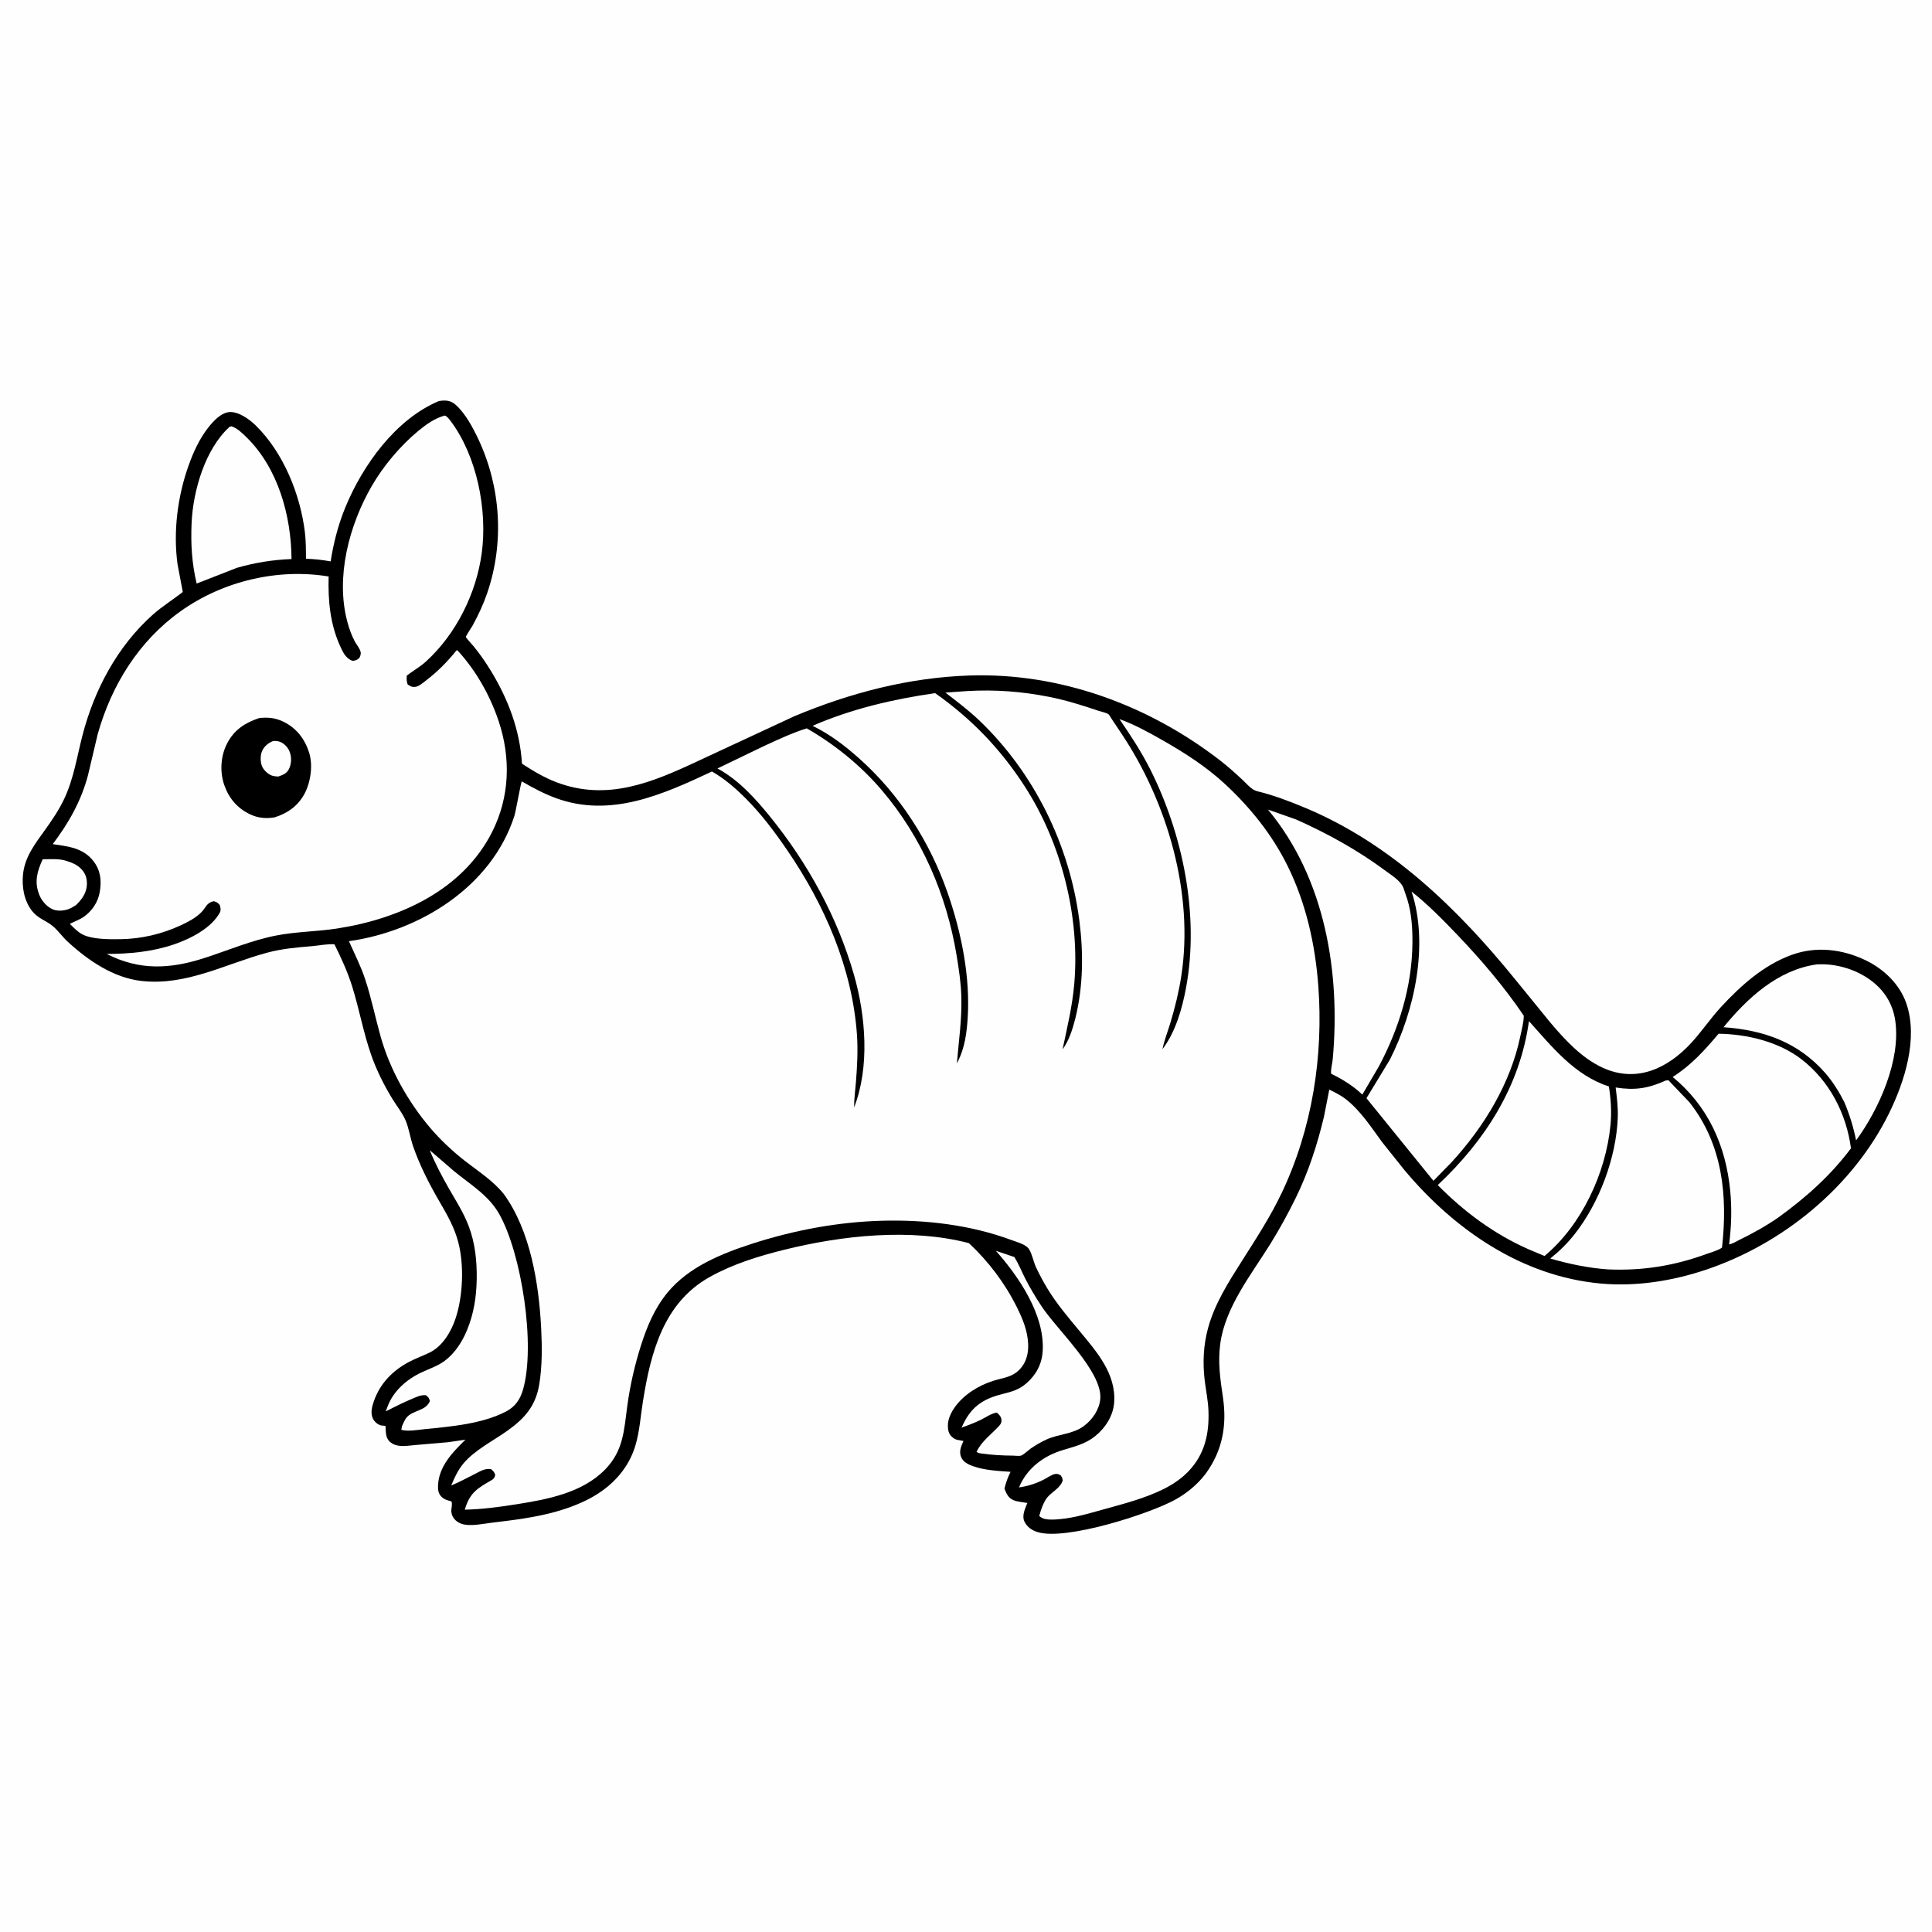
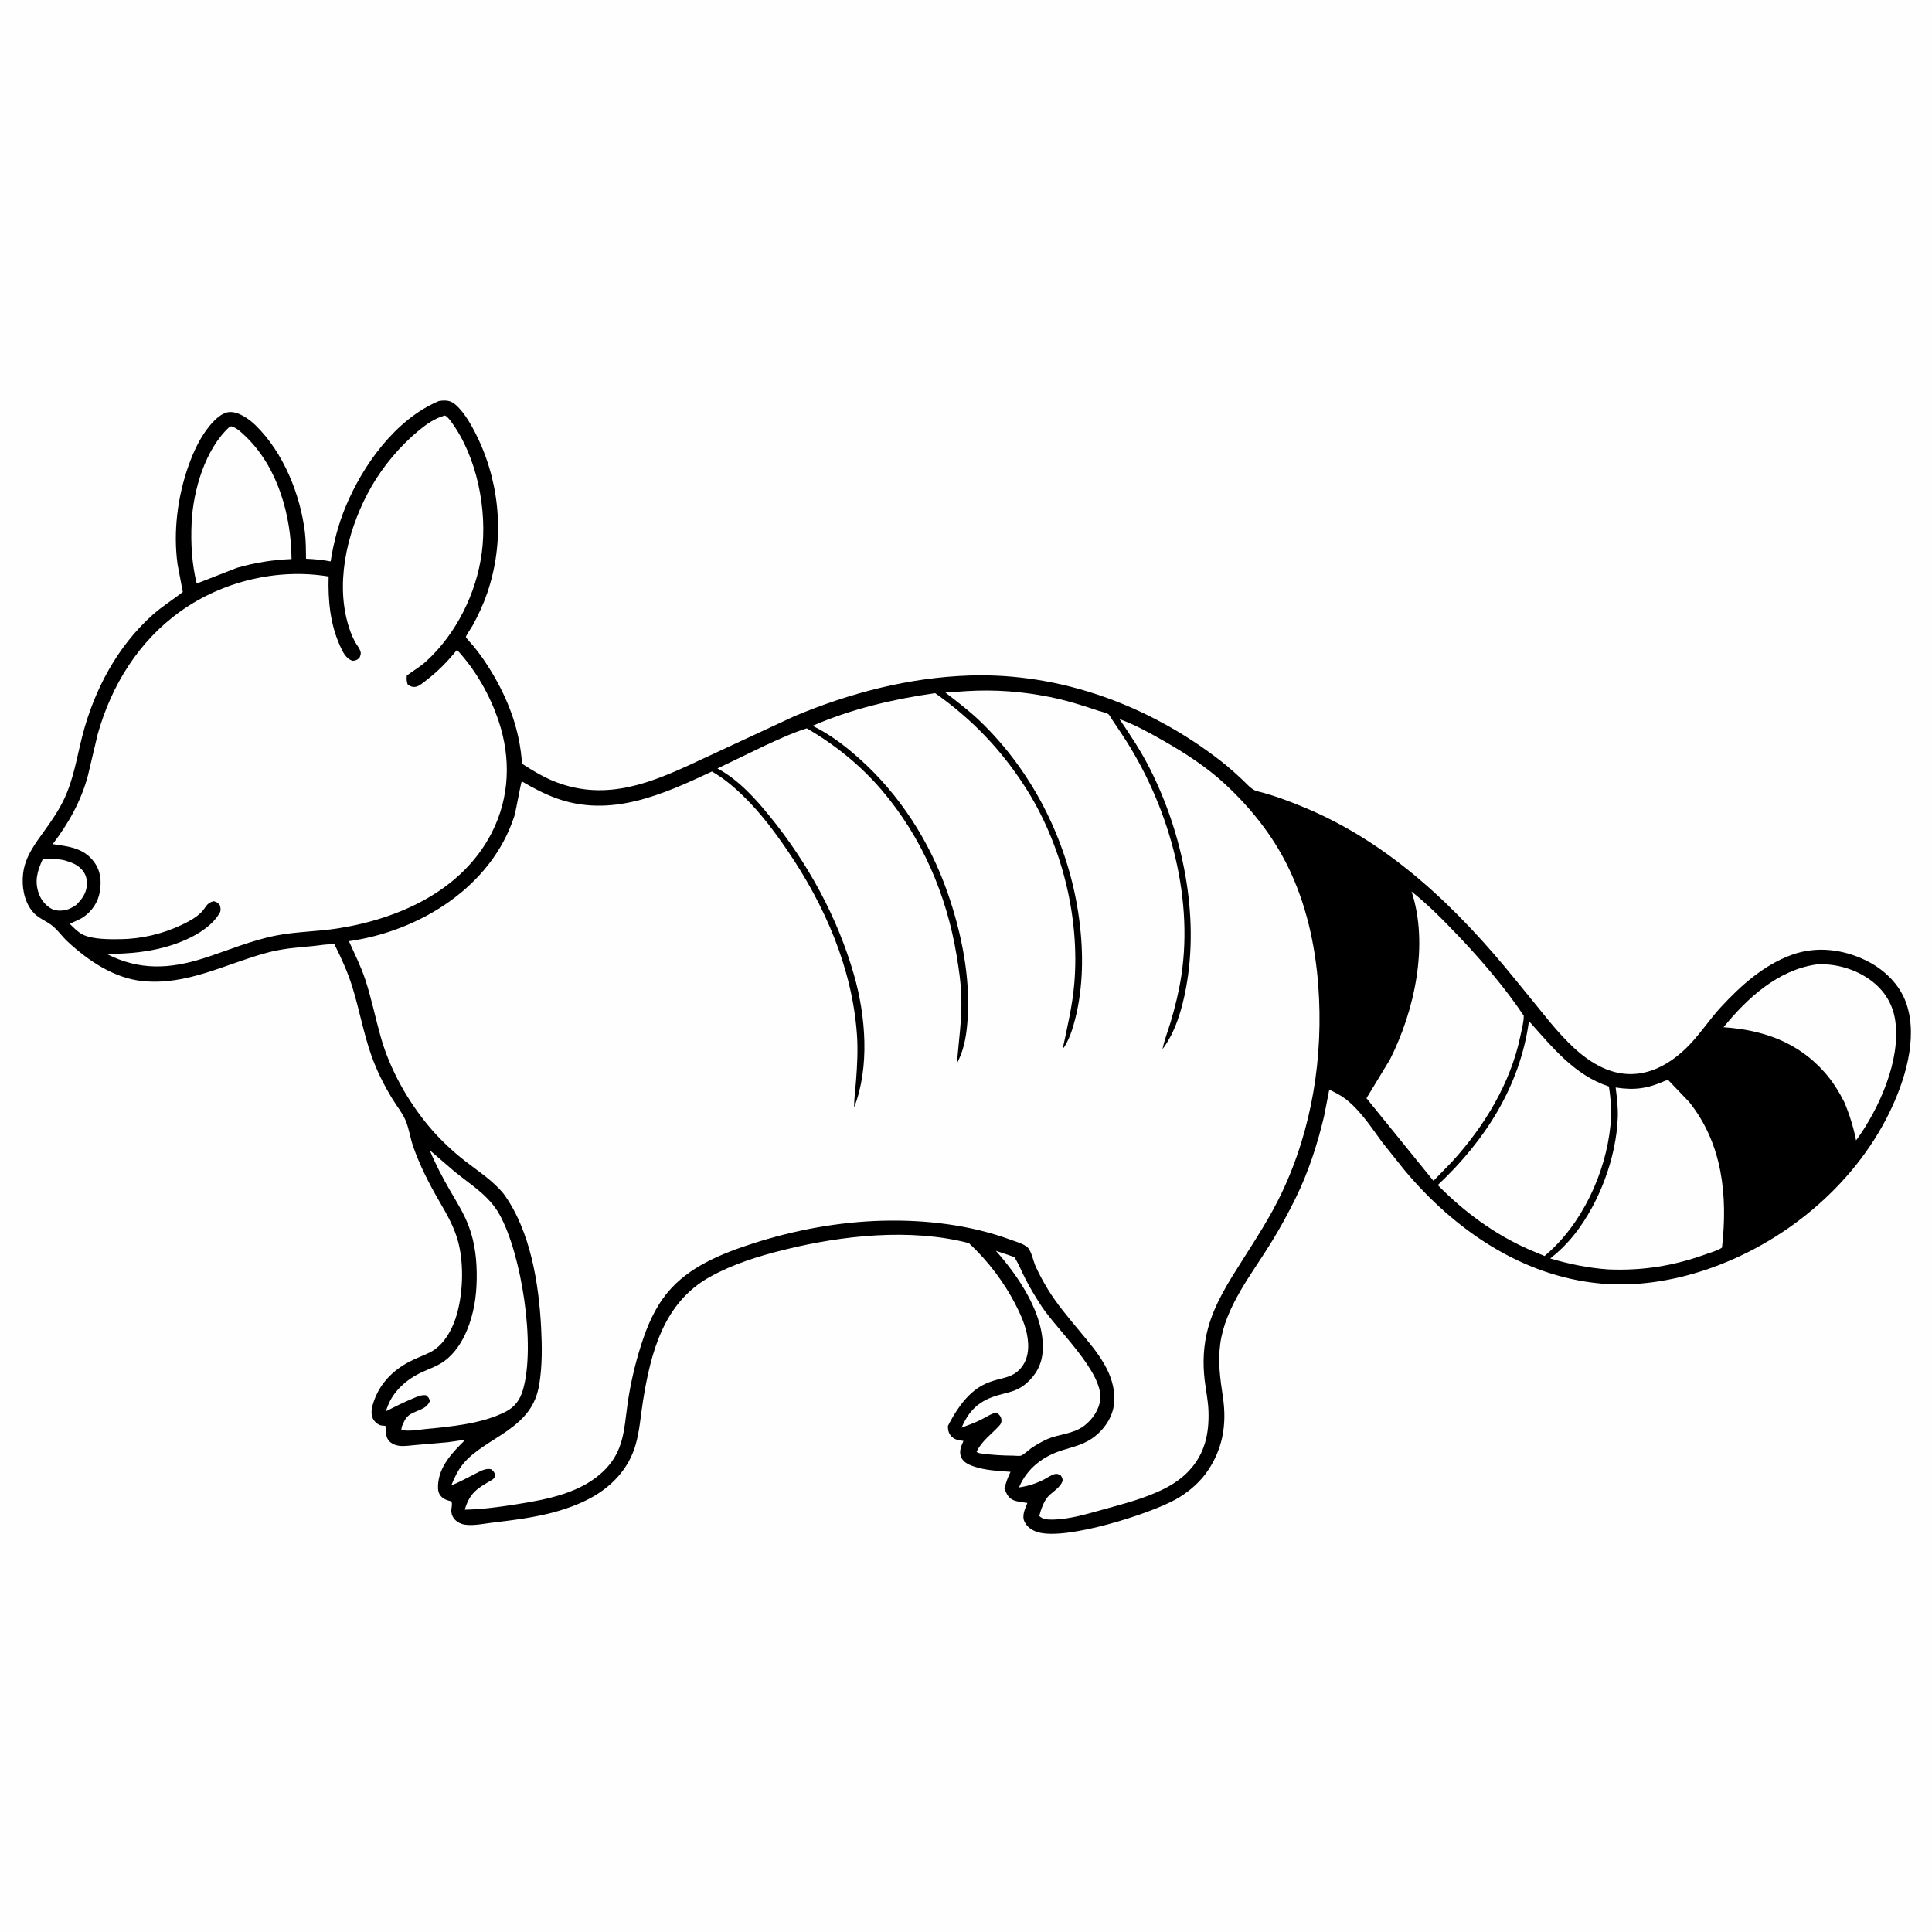
<svg xmlns="http://www.w3.org/2000/svg" version="1.1" style="display: block;" viewBox="0 0 2048 2048" width="1024" height="1024">
  <path transform="translate(0,0)" fill="rgb(254,254,254)" d="M -0 -0 L 2048 0 L 2048 2048 L -0 2048 L -0 -0 z" />
-   <path transform="translate(0,0)" fill="rgb(0,0,0)" d="M 465.224 425.137 L 468.169 424.733 C 474.225 424.178 478.607 425.163 483.203 429.262 C 493.2 438.177 501.257 453.215 506.913 465.204 C 530.957 516.171 534.728 575.185 516.506 628.535 C 512.428 640.475 507.096 651.938 501.044 663 C 499.865 665.156 493.742 674.044 493.853 675.313 C 493.924 676.13 501.132 683.96 502.159 685.214 C 508.952 693.505 514.995 702.315 520.565 711.468 C 538.839 741.501 551.168 774.193 553.323 809.547 C 564.842 817.034 576.975 824.346 589.865 829.224 C 643.49 849.516 690.861 829.689 739.682 806.805 L 842.312 759.097 C 901.456 734.429 963.399 718.209 1027.61 716.068 C 1123.84 712.858 1217.82 747.645 1293.47 806.185 C 1301.65 812.509 1309.21 819.306 1316.76 826.346 C 1320.92 830.221 1326.75 837.277 1332.34 838.632 C 1350.07 842.925 1366.9 849.375 1383.7 856.394 C 1474.3 894.268 1545 962.94 1606.06 1038.07 L 1643.77 1084.38 C 1659.04 1102.43 1676.8 1121.6 1698.6 1131.69 C 1734.42 1148.27 1767.42 1132.96 1792.66 1105.66 C 1803.91 1093.51 1813.08 1079.64 1824.29 1067.5 C 1845.34 1044.7 1869.74 1022.88 1899.37 1012.17 C 1925.36 1002.78 1953.03 1006.11 1977.63 1017.92 C 1996.87 1027.15 2013.83 1043.3 2020.83 1063.78 C 2033.54 1100.93 2018.99 1146.61 2002.37 1180.33 C 1964.11 1257.95 1890.05 1318.55 1808.42 1345.95 C 1772.83 1357.9 1734.43 1364 1696.87 1360.6 C 1613.16 1353 1541.44 1303.32 1488.82 1240.4 L 1465.25 1210.9 C 1453.55 1194.96 1441.99 1176.95 1426.16 1164.82 C 1420.92 1160.8 1414.98 1157.94 1409.09 1155.02 L 1403.52 1183.47 C 1396.55 1212.94 1387.03 1242.26 1373.71 1269.49 C 1365.59 1286.11 1356.41 1302.85 1346.65 1318.56 C 1326.5 1351.01 1298.77 1385.51 1293.52 1424.5 C 1290.88 1444.1 1293.48 1461.69 1296.34 1481 C 1300.8 1511.07 1295.86 1537.98 1277.81 1562.52 C 1269.42 1573.54 1258.41 1582.61 1246.37 1589.39 C 1219.52 1604.52 1129.95 1633.32 1100.03 1624.12 C 1094.05 1622.28 1088.87 1618.89 1086.05 1613.13 C 1082.89 1606.65 1086.63 1599.34 1089.06 1593.21 C 1084.32 1592.34 1078.36 1592.04 1074.02 1590.1 C 1068.66 1587.7 1066.9 1583.21 1064.76 1578.1 C 1066.28 1571.61 1068.27 1566.17 1071.23 1560.2 C 1058.12 1559.25 1044.05 1558.64 1031.57 1554.25 C 1026.45 1552.45 1020.96 1549.83 1018.8 1544.5 C 1016.58 1539.03 1018.46 1533.9 1020.72 1528.82 L 1021.32 1527.5 C 1015.97 1526.24 1013.09 1527.04 1008.66 1522.71 C 1005.53 1519.65 1004.86 1515.84 1004.79 1511.62 C 1004.66 1504.31 1008.25 1497.03 1012.47 1491.23 C 1022.03 1478.07 1037.59 1468.52 1052.99 1463.7 C 1063.93 1460.27 1073.44 1460.04 1081.73 1450.74 C 1088.19 1443.5 1090.3 1434 1089.88 1424.5 C 1089.25 1410.49 1084.01 1397.9 1077.84 1385.51 C 1065.19 1360.11 1047.79 1337.09 1027.06 1317.76 C 965.24 1301.67 892.689 1309.61 831.525 1324.75 C 804.232 1331.51 777.257 1339.81 752.568 1353.53 C 703.37 1380.86 689.842 1433.62 681.528 1485.54 C 679.024 1501.18 678.083 1517.03 673.56 1532.28 C 666.151 1557.26 648.232 1576.09 625.539 1588.24 C 614.251 1594.29 601.869 1598.89 589.555 1602.36 C 566.939 1608.75 543.572 1611.43 520.31 1614.27 C 511.267 1615.38 497.955 1618.28 489.333 1615.33 C 482.698 1613.06 477.873 1607.43 478.448 1600.27 C 478.671 1597.48 479.669 1594.08 478.5 1591.51 C 474.511 1590.49 470.817 1589.53 467.864 1586.49 C 464.604 1583.13 464.124 1579.24 464.319 1574.62 C 465.176 1554.36 479.821 1539.36 493.408 1526.11 L 475.022 1528.8 L 440.62 1531.77 C 435.125 1532.18 428.615 1533.36 423.165 1532.61 C 419.725 1532.13 416.498 1531.08 413.818 1528.82 C 408.289 1524.18 409.197 1518 408.616 1511.5 L 404 1511.04 C 400.27 1510.15 396.771 1506.96 395.185 1503.55 C 392.508 1497.79 394.388 1490.8 396.389 1485.12 C 402.99 1466.39 416.239 1452.86 433.634 1443.65 C 440.727 1439.89 448.342 1437.25 455.536 1433.71 C 469.245 1426.95 478.247 1411.64 482.912 1397.63 C 490.78 1374.01 492.063 1341.53 485.941 1317.41 C 481.781 1301.02 473.852 1287.49 465.472 1273.05 C 454.781 1254.61 444.871 1235.21 437.895 1215.05 C 434.766 1206.01 433.535 1195.87 429.738 1187.22 C 426.309 1179.4 420.349 1172.12 415.885 1164.78 C 407.028 1150.21 399.173 1134.55 393.531 1118.45 C 385.26 1094.85 380.855 1069.89 373.423 1046 C 368.524 1030.25 361.826 1015.74 354.519 1001 C 346.863 1000.46 338.448 1002.31 330.72 1002.96 C 314.621 1004.31 298.863 1005.67 283.194 1009.88 C 238.941 1021.78 198.002 1045 150.5 1039.91 C 120.326 1036.67 93.259 1018.1 71.501 997.976 C 65.944 992.835 61.315 986.035 55.503 981.367 C 48.221 975.518 40.057 973.494 33.946 965.637 C 25.352 954.588 22.904 939.64 24.5 925.982 C 26.617 907.858 37.433 894.105 47.717 879.77 C 55.143 869.417 62.271 858.944 67.779 847.416 C 78.198 825.614 81.456 802.502 87.461 779.37 C 99.973 731.176 124.355 685.191 161.817 651.728 C 171.881 642.738 183.205 635.807 193.759 627.547 L 188.194 598.077 C 183.47 563.579 188.215 526.425 199.804 493.754 C 204.836 479.568 211.171 465.632 220.427 453.657 C 225.645 446.907 234.236 437.41 243.238 436.806 C 252.891 436.158 264.355 444.41 271.019 450.937 C 300.408 479.715 318.337 524.01 323.223 564.366 C 324.34 573.588 324.263 583.001 324.402 592.282 C 333.31 592.647 341.739 593.423 350.496 595.128 C 353.577 575.376 358.524 556.162 366.138 537.668 C 384.511 493.047 419.508 444.299 465.224 425.137 z" />
+   <path transform="translate(0,0)" fill="rgb(0,0,0)" d="M 465.224 425.137 L 468.169 424.733 C 474.225 424.178 478.607 425.163 483.203 429.262 C 493.2 438.177 501.257 453.215 506.913 465.204 C 530.957 516.171 534.728 575.185 516.506 628.535 C 512.428 640.475 507.096 651.938 501.044 663 C 499.865 665.156 493.742 674.044 493.853 675.313 C 493.924 676.13 501.132 683.96 502.159 685.214 C 508.952 693.505 514.995 702.315 520.565 711.468 C 538.839 741.501 551.168 774.193 553.323 809.547 C 564.842 817.034 576.975 824.346 589.865 829.224 C 643.49 849.516 690.861 829.689 739.682 806.805 L 842.312 759.097 C 901.456 734.429 963.399 718.209 1027.61 716.068 C 1123.84 712.858 1217.82 747.645 1293.47 806.185 C 1301.65 812.509 1309.21 819.306 1316.76 826.346 C 1320.92 830.221 1326.75 837.277 1332.34 838.632 C 1350.07 842.925 1366.9 849.375 1383.7 856.394 C 1474.3 894.268 1545 962.94 1606.06 1038.07 L 1643.77 1084.38 C 1659.04 1102.43 1676.8 1121.6 1698.6 1131.69 C 1734.42 1148.27 1767.42 1132.96 1792.66 1105.66 C 1803.91 1093.51 1813.08 1079.64 1824.29 1067.5 C 1845.34 1044.7 1869.74 1022.88 1899.37 1012.17 C 1925.36 1002.78 1953.03 1006.11 1977.63 1017.92 C 1996.87 1027.15 2013.83 1043.3 2020.83 1063.78 C 2033.54 1100.93 2018.99 1146.61 2002.37 1180.33 C 1964.11 1257.95 1890.05 1318.55 1808.42 1345.95 C 1772.83 1357.9 1734.43 1364 1696.87 1360.6 C 1613.16 1353 1541.44 1303.32 1488.82 1240.4 L 1465.25 1210.9 C 1453.55 1194.96 1441.99 1176.95 1426.16 1164.82 C 1420.92 1160.8 1414.98 1157.94 1409.09 1155.02 L 1403.52 1183.47 C 1396.55 1212.94 1387.03 1242.26 1373.71 1269.49 C 1365.59 1286.11 1356.41 1302.85 1346.65 1318.56 C 1326.5 1351.01 1298.77 1385.51 1293.52 1424.5 C 1290.88 1444.1 1293.48 1461.69 1296.34 1481 C 1300.8 1511.07 1295.86 1537.98 1277.81 1562.52 C 1269.42 1573.54 1258.41 1582.61 1246.37 1589.39 C 1219.52 1604.52 1129.95 1633.32 1100.03 1624.12 C 1094.05 1622.28 1088.87 1618.89 1086.05 1613.13 C 1082.89 1606.65 1086.63 1599.34 1089.06 1593.21 C 1084.32 1592.34 1078.36 1592.04 1074.02 1590.1 C 1068.66 1587.7 1066.9 1583.21 1064.76 1578.1 C 1066.28 1571.61 1068.27 1566.17 1071.23 1560.2 C 1058.12 1559.25 1044.05 1558.64 1031.57 1554.25 C 1026.45 1552.45 1020.96 1549.83 1018.8 1544.5 C 1016.58 1539.03 1018.46 1533.9 1020.72 1528.82 L 1021.32 1527.5 C 1015.97 1526.24 1013.09 1527.04 1008.66 1522.71 C 1005.53 1519.65 1004.86 1515.84 1004.79 1511.62 C 1022.03 1478.07 1037.59 1468.52 1052.99 1463.7 C 1063.93 1460.27 1073.44 1460.04 1081.73 1450.74 C 1088.19 1443.5 1090.3 1434 1089.88 1424.5 C 1089.25 1410.49 1084.01 1397.9 1077.84 1385.51 C 1065.19 1360.11 1047.79 1337.09 1027.06 1317.76 C 965.24 1301.67 892.689 1309.61 831.525 1324.75 C 804.232 1331.51 777.257 1339.81 752.568 1353.53 C 703.37 1380.86 689.842 1433.62 681.528 1485.54 C 679.024 1501.18 678.083 1517.03 673.56 1532.28 C 666.151 1557.26 648.232 1576.09 625.539 1588.24 C 614.251 1594.29 601.869 1598.89 589.555 1602.36 C 566.939 1608.75 543.572 1611.43 520.31 1614.27 C 511.267 1615.38 497.955 1618.28 489.333 1615.33 C 482.698 1613.06 477.873 1607.43 478.448 1600.27 C 478.671 1597.48 479.669 1594.08 478.5 1591.51 C 474.511 1590.49 470.817 1589.53 467.864 1586.49 C 464.604 1583.13 464.124 1579.24 464.319 1574.62 C 465.176 1554.36 479.821 1539.36 493.408 1526.11 L 475.022 1528.8 L 440.62 1531.77 C 435.125 1532.18 428.615 1533.36 423.165 1532.61 C 419.725 1532.13 416.498 1531.08 413.818 1528.82 C 408.289 1524.18 409.197 1518 408.616 1511.5 L 404 1511.04 C 400.27 1510.15 396.771 1506.96 395.185 1503.55 C 392.508 1497.79 394.388 1490.8 396.389 1485.12 C 402.99 1466.39 416.239 1452.86 433.634 1443.65 C 440.727 1439.89 448.342 1437.25 455.536 1433.71 C 469.245 1426.95 478.247 1411.64 482.912 1397.63 C 490.78 1374.01 492.063 1341.53 485.941 1317.41 C 481.781 1301.02 473.852 1287.49 465.472 1273.05 C 454.781 1254.61 444.871 1235.21 437.895 1215.05 C 434.766 1206.01 433.535 1195.87 429.738 1187.22 C 426.309 1179.4 420.349 1172.12 415.885 1164.78 C 407.028 1150.21 399.173 1134.55 393.531 1118.45 C 385.26 1094.85 380.855 1069.89 373.423 1046 C 368.524 1030.25 361.826 1015.74 354.519 1001 C 346.863 1000.46 338.448 1002.31 330.72 1002.96 C 314.621 1004.31 298.863 1005.67 283.194 1009.88 C 238.941 1021.78 198.002 1045 150.5 1039.91 C 120.326 1036.67 93.259 1018.1 71.501 997.976 C 65.944 992.835 61.315 986.035 55.503 981.367 C 48.221 975.518 40.057 973.494 33.946 965.637 C 25.352 954.588 22.904 939.64 24.5 925.982 C 26.617 907.858 37.433 894.105 47.717 879.77 C 55.143 869.417 62.271 858.944 67.779 847.416 C 78.198 825.614 81.456 802.502 87.461 779.37 C 99.973 731.176 124.355 685.191 161.817 651.728 C 171.881 642.738 183.205 635.807 193.759 627.547 L 188.194 598.077 C 183.47 563.579 188.215 526.425 199.804 493.754 C 204.836 479.568 211.171 465.632 220.427 453.657 C 225.645 446.907 234.236 437.41 243.238 436.806 C 252.891 436.158 264.355 444.41 271.019 450.937 C 300.408 479.715 318.337 524.01 323.223 564.366 C 324.34 573.588 324.263 583.001 324.402 592.282 C 333.31 592.647 341.739 593.423 350.496 595.128 C 353.577 575.376 358.524 556.162 366.138 537.668 C 384.511 493.047 419.508 444.299 465.224 425.137 z" />
  <path transform="translate(0,0)" fill="rgb(254,254,254)" d="M 45.245 910.837 C 53.007 910.839 62.032 910.065 69.494 912.305 L 71 912.795 C 76.299 914.44 81.174 916.451 85.274 920.332 C 90.24 925.032 92.296 930.401 92.124 937.219 C 91.889 946.518 87.001 953.104 80.671 959.358 C 78.172 960.966 75.651 962.567 72.859 963.622 C 67.653 965.588 60.282 966.155 55.166 963.617 C 48.764 960.44 43.662 954.188 41.244 947.543 C 36.302 933.961 39.596 923.393 45.245 910.837 z" />
  <path transform="translate(0,0)" fill="rgb(254,254,254)" d="M 1055.65 1325.9 L 1075.33 1332.55 C 1079.87 1339.95 1083.1 1348.13 1087.06 1355.86 C 1092.19 1365.87 1097.98 1375.35 1104.13 1384.76 C 1120.18 1409.29 1169.45 1454.57 1166.3 1483.46 C 1165.09 1494.51 1157.99 1504.78 1149.33 1511.35 C 1137.15 1520.59 1122.65 1519.79 1109.25 1525.97 C 1103.57 1528.59 1097.98 1531.79 1092.84 1535.35 C 1089.9 1537.38 1085.27 1541.99 1082.29 1543.03 C 1080.55 1543.64 1075.89 1543.04 1073.93 1543.03 C 1062.91 1542.96 1051.85 1542.37 1040.94 1540.82 C 1038.68 1540.51 1037.02 1540.51 1035.2 1539 C 1040.35 1527.81 1051.03 1520.33 1059.12 1511.5 C 1060.91 1509.55 1061.81 1507.88 1061.59 1505.16 C 1061.29 1501.65 1059.2 1499.5 1056.65 1497.4 C 1050.9 1498.15 1044.68 1502.7 1039.42 1505.21 C 1032.87 1508.34 1026.15 1510.92 1019.32 1513.37 C 1028.53 1492.04 1040.85 1483.11 1062.94 1477.63 C 1072.59 1475.24 1080.32 1473.12 1088.04 1466.36 C 1098.51 1457.2 1104.49 1445.94 1105.31 1431.91 C 1107.54 1393.66 1079.89 1353.17 1055.65 1325.9 z" />
  <path transform="translate(0,0)" fill="rgb(254,254,254)" d="M 243.33 452.5 L 245.117 451.865 C 251.129 453.5 256.873 459.165 261.236 463.44 C 294.852 496.378 308.671 546.774 309.033 592.613 C 289.245 593.379 270.313 596.417 251.284 601.876 L 208.472 618.573 C 203.313 597.009 202.112 576.287 203.121 554.139 C 204.672 520.086 217.498 475.943 243.33 452.5 z" />
  <path transform="translate(0,0)" fill="rgb(254,254,254)" d="M 1925.68 1022.33 C 1945.63 1021.05 1966.96 1027.24 1983.09 1039.17 C 1997.46 1049.79 2006.42 1064.05 2009.03 1081.79 C 2015.2 1123.69 1991.77 1175.87 1967.53 1208.86 C 1964.73 1194.8 1960.59 1181.37 1954.99 1168.17 C 1949.4 1157.23 1942.76 1146.46 1934.62 1137.21 C 1906.04 1104.72 1869.29 1091.82 1827.01 1088.9 C 1852.25 1057.93 1884.64 1028.14 1925.68 1022.33 z" />
  <path transform="translate(0,0)" fill="rgb(254,254,254)" d="M 455.528 1219.25 L 481.625 1241.74 C 499.15 1256.08 518.094 1267.04 529.491 1287.45 C 552.906 1329.39 568.052 1426.57 554.301 1473.43 C 551.287 1483.7 545.946 1491.34 536.252 1496.34 C 510.923 1509.41 478.43 1512.15 450.422 1514.93 C 443.125 1515.66 432.281 1517.72 425.39 1515.64 L 426.137 1511.79 C 427.603 1508.57 429.161 1504.49 431.625 1501.93 C 438.692 1494.59 451.742 1495.56 455.731 1485 C 454.588 1481.62 454.272 1481.27 451.5 1479 C 446.007 1478.5 441.938 1480.69 437 1482.74 C 427.4 1486.73 418.2 1491.4 408.933 1496.09 L 410.842 1491 C 417.038 1474.24 431.555 1461.79 447.474 1454.5 C 455.475 1450.83 464.171 1447.89 471.301 1442.61 C 482.064 1434.63 489.843 1422.57 494.932 1410.34 C 502.244 1392.76 505.046 1374.73 505.334 1355.8 C 505.623 1336.73 503.675 1317.96 496.941 1299.97 C 491.753 1286.11 483.701 1273.49 476.339 1260.73 C 468.676 1247.44 461.339 1233.44 455.528 1219.25 z" />
-   <path transform="translate(0,0)" fill="rgb(254,254,254)" d="M 1344.09 858.209 L 1374.14 868.775 C 1407.46 883.65 1439.58 901.423 1468.9 923.216 C 1475.36 928.02 1485.01 933.798 1487.84 941.61 L 1491.86 953.548 C 1496.37 968.38 1497.36 984.117 1497.24 999.547 C 1496.87 1045.33 1483.15 1089.81 1461.9 1130.01 L 1444.13 1160.32 C 1434.37 1151.03 1423.18 1144.09 1411.11 1138.25 C 1410.38 1133.97 1412.3 1127.66 1412.71 1123.19 C 1421.18 1031.02 1404.7 930.949 1344.09 858.209 z" />
  <path transform="translate(0,0)" fill="rgb(254,254,254)" d="M 1765.48 1145.5 L 1768.5 1145.01 L 1790.7 1168.26 C 1826.14 1212.85 1831.54 1267.76 1825.4 1322.5 C 1821.03 1325.69 1813.59 1327.58 1808.43 1329.46 C 1774.38 1341.88 1740.91 1347.16 1704.75 1345.63 C 1683.89 1344.18 1663.41 1339.93 1643.35 1334.07 C 1653.25 1326.14 1661.43 1318.08 1669.31 1308.07 C 1695.46 1274.86 1713.27 1227.09 1714.9 1184.81 C 1715.32 1174.05 1713.97 1163.44 1712.67 1152.78 C 1732.82 1155.98 1746.96 1153.86 1765.48 1145.5 z" />
-   <path transform="translate(0,0)" fill="rgb(254,254,254)" d="M 1821.79 1095.79 C 1851.83 1096.21 1885.48 1104.24 1909.64 1122.88 C 1939.27 1145.75 1957.23 1180.41 1962.1 1217.24 C 1940.43 1246.28 1913.96 1269.77 1884.7 1290.85 C 1871.64 1299.88 1857.95 1307.41 1843.71 1314.38 C 1840.69 1315.86 1836.21 1318.77 1832.94 1319.02 C 1835.35 1300.14 1835.95 1281.23 1834.1 1262.26 C 1829.42 1214.31 1810.65 1172.48 1773.11 1141.64 C 1793.11 1128.83 1806.59 1113.74 1821.79 1095.79 z" />
  <path transform="translate(0,0)" fill="rgb(254,254,254)" d="M 1620.76 1082.45 C 1645.4 1109.93 1669.08 1139.86 1705.49 1151.71 C 1707.66 1165.46 1708.51 1178.81 1707.17 1192.7 C 1702.28 1243.4 1676.7 1298.6 1637.23 1331.4 L 1620.75 1324.49 C 1584.12 1308.41 1552.07 1284.63 1524.07 1256.23 C 1574.35 1208.94 1611.12 1151.76 1620.76 1082.45 z" />
  <path transform="translate(0,0)" fill="rgb(254,254,254)" d="M 1496.33 945.105 C 1513.92 959.023 1529.94 975.37 1545.4 991.579 C 1570.4 1017.79 1594.94 1046.54 1615.22 1076.61 C 1615.36 1083.32 1612.99 1091.77 1611.61 1098.43 C 1601.2 1148.45 1573.34 1194.1 1539.18 1231.51 L 1519.51 1251.73 L 1448.51 1164.15 L 1473.33 1123.25 C 1499.44 1071.66 1514.87 1001.48 1496.33 945.105 z" />
  <path transform="translate(0,0)" fill="rgb(254,254,254)" d="M 471.47 440.5 C 473.804 441.125 476.365 444.517 477.843 446.5 C 505.594 483.716 516.772 540.427 510.706 586.029 C 505.019 628.782 483.548 672.153 451.536 701.225 C 445.237 706.946 437.948 711.004 431.221 716.132 C 430.915 719.726 430.935 722.071 432.11 725.5 C 434.91 727.493 436.892 728.559 440.5 728.059 C 444.314 727.531 448.824 723.462 451.815 721.168 C 464.072 711.766 474.28 701.443 483.92 689.439 L 484.92 689.401 C 504.492 710.624 519.391 737.011 528.566 764.361 C 541.707 803.535 540.36 844.994 521.574 882.094 C 490.304 943.846 423.385 973.924 357.921 984.17 C 336.176 987.574 314.085 987.481 292.466 991.741 C 266.131 996.931 241.859 1007.41 216.462 1015.6 C 180.18 1027.29 147.725 1028.94 113.13 1011.23 C 137.158 1011.12 160.496 1009.06 183.459 1001.42 C 201.329 995.47 224.566 983.923 233.5 966.513 C 234.13 963.661 233.752 962.234 233.008 959.5 C 230.814 956.798 229.856 956.236 226.5 955.316 C 218.797 957.043 218.367 962.007 213.486 966.968 C 207.495 973.058 199.342 977.284 191.686 980.841 C 171.726 990.117 150.006 995.229 128 995.558 C 116.505 995.73 98.126 995.928 87.635 990.639 C 82.461 988.031 78.134 983.366 74.017 979.355 C 78.98 976.687 84.594 974.923 89.182 971.614 C 97.725 965.454 103.945 956.147 105.723 945.719 C 107.768 933.728 106.793 922.952 99.162 912.986 C 88.212 898.687 72.356 897.283 55.895 894.806 C 72.832 872.426 85.993 849.19 93.24 821.899 L 103.542 778.345 C 118.139 726.311 147.152 679.483 191.51 647.887 C 236.158 616.085 294.212 602.167 348.37 611.099 C 347.626 636.304 349.927 661.546 360.521 684.805 C 363.511 691.369 366.427 697.818 373.5 700.49 C 377.097 700.267 378.124 699.792 380.904 697.5 C 381.942 695.378 382.84 693.339 382.213 690.894 C 381.22 687.019 377.785 683.22 375.923 679.645 C 372.564 673.195 370.102 666.249 368.22 659.239 C 355.48 611.794 370.036 556.726 394.175 515.038 C 406.501 493.749 424.368 472.576 443.286 456.884 C 451.714 449.893 460.77 443.397 471.47 440.5 z" />
-   <path transform="translate(0,0)" fill="rgb(0,0,0)" d="M 274.676 761.192 C 283.824 760.169 291.572 760.86 300 764.834 C 313.85 771.364 322.948 783.039 327.588 797.456 C 331.953 811.019 329.392 829.042 322.822 841.365 C 315.938 854.279 304.756 862.233 290.992 866.443 C 281.927 867.966 273.273 867.15 264.945 863.151 C 251.612 856.749 242.708 846.355 237.794 832.373 C 232.886 818.408 233.822 801.658 240.561 788.437 C 248.039 773.765 259.434 766.343 274.676 761.192 z" />
  <path transform="translate(0,0)" fill="rgb(254,254,254)" d="M 289.596 785.5 C 292.442 785.275 295.529 785.624 298.109 786.92 C 302.405 789.079 305.909 793.326 307.396 797.878 C 309.232 803.499 308.913 810.122 306.169 815.398 C 303.749 820.052 299.654 821.54 294.953 823.169 C 292.698 823.055 290.138 822.843 288 822.069 C 284.122 820.665 279.65 816.455 277.949 812.688 C 275.826 807.986 275.781 800.845 277.822 796.116 C 279.995 791.082 284.596 787.407 289.596 785.5 z" />
  <path transform="translate(0,0)" fill="rgb(254,254,254)" d="M 1025.02 732.573 C 1054.6 730.839 1082.93 732.924 1112.03 738.687 C 1129.95 742.236 1147.19 747.617 1164.47 753.475 C 1167.19 754.4 1172.67 755.48 1174.92 757.044 C 1176 757.8 1177.54 760.816 1178.35 762.008 L 1189.29 778.38 C 1237.54 850.933 1265.6 946.933 1252.29 1034.16 C 1249.71 1051.1 1245.68 1067.47 1240.77 1083.87 C 1237.94 1093.31 1234.24 1102.47 1232.28 1112.14 C 1246.14 1093.88 1253.06 1069.53 1257.22 1047.28 C 1271.61 970.33 1253.92 884.11 1219.02 815 C 1209.72 796.599 1198.3 779.245 1186.66 762.26 C 1202.7 768.055 1218.07 776.525 1232.87 784.967 C 1255.88 798.094 1278.62 812.708 1298.14 830.736 C 1325.22 855.757 1348.48 884.674 1364.87 917.837 C 1384.41 957.391 1394.19 1001.11 1397.45 1044.93 C 1403.01 1119.64 1391.01 1196.34 1358.8 1264.25 C 1346.85 1289.45 1331.73 1312.66 1316.81 1336.16 C 1302.39 1358.87 1287.71 1381.7 1280.56 1407.92 C 1275.67 1425.85 1274.81 1444.57 1277 1463 C 1278.29 1473.84 1280.63 1484.62 1281.02 1495.55 C 1281.87 1519.88 1277.13 1541.51 1259.87 1559.59 C 1252.55 1567.27 1243.48 1573.45 1234.02 1578.19 C 1213.83 1588.3 1191.73 1593.95 1170.05 1599.95 C 1152.59 1604.77 1133.68 1610.6 1115.5 1610.82 C 1110.7 1610.87 1105.22 1610.53 1101.65 1607 C 1103.1 1601.09 1106.47 1591.52 1110.49 1586.95 C 1115.61 1581.12 1124.04 1577.23 1126.48 1569.5 C 1126.19 1566.6 1125.92 1566.15 1124.21 1563.77 C 1121.94 1562.75 1120.86 1562 1118.31 1562.52 C 1114.49 1563.29 1110.14 1566.56 1106.57 1568.37 C 1097.76 1572.84 1089.94 1575.26 1080.19 1576.73 C 1088.6 1556.47 1105.94 1543.43 1126.49 1537.18 C 1138.89 1533.4 1150.38 1530.82 1160.78 1522.49 C 1171.67 1513.77 1180.01 1500.96 1181.05 1486.77 C 1183.27 1456.25 1162.49 1432.81 1144.27 1410.83 C 1132.35 1396.46 1120.34 1382.38 1110.59 1366.4 C 1105.99 1358.85 1101.79 1351.03 1098.05 1343.02 C 1095.56 1337.7 1093.42 1326.56 1089.65 1322.69 C 1085.65 1318.59 1077.01 1316.3 1071.68 1314.32 C 1028.72 1298.41 981.131 1292.83 935.5 1294.02 C 888.677 1295.24 841.895 1303.98 797.375 1318.36 C 764.918 1328.84 730.177 1342.9 707.816 1369.9 C 694.131 1386.42 686.052 1405.55 679.591 1425.8 C 672.936 1446.66 667.89 1468.53 664.968 1490.23 C 661.478 1516.14 660.941 1537.69 641.5 1557.67 C 617.224 1582.61 580.154 1589.42 547.21 1594.64 C 529.011 1597.52 511.132 1599.92 492.692 1600.32 L 493.221 1598.6 C 498.433 1582.16 506.468 1577.47 520.271 1569.5 C 523.302 1567.75 524.189 1566.86 524.975 1563.5 C 523.754 1560.12 523.212 1559.66 520.604 1557.42 C 514.448 1556.15 509.177 1559.56 503.817 1562.23 C 495.282 1566.48 487.176 1571.05 478.326 1574.67 C 481.773 1566.34 485.446 1558.31 491.272 1551.33 C 503.005 1537.25 522.654 1527.4 537.544 1516.85 C 556.199 1503.63 567.958 1490.37 571.701 1467.11 C 574.846 1447.56 574.647 1427.3 573.628 1407.57 C 571.197 1360.5 562.262 1304.52 533.977 1265.64 C 522.41 1251.3 506.864 1241.62 492.517 1230.37 C 479.526 1220.19 466.665 1208.11 455.985 1195.53 C 432.527 1167.89 413.34 1133.83 403.5 1098.86 C 397.824 1078.69 393.714 1058.05 387.12 1038.14 C 382.452 1024.05 375.898 1011.2 369.869 997.704 C 445.023 987.076 520.907 940.055 545.176 865.199 C 546.878 859.952 552.162 829.216 553.124 828.268 C 564.666 835.06 576.684 841.415 589.282 846.03 C 647.292 867.282 702.596 842.228 754.703 817.828 C 767.913 825.367 779.3 835.225 790.053 845.918 C 806.836 862.607 821.236 881.851 834.566 901.359 C 874.062 959.157 903.346 1026.03 908.384 1096.44 C 909.584 1113.21 908.659 1129.85 907.362 1146.58 C 906.656 1155.69 905.337 1164.82 905.377 1173.96 C 922.079 1131.16 917.743 1076.86 905.227 1033.28 C 887.57 971.792 856.313 914.99 816.115 865.432 C 800.858 846.622 783.088 826.982 761.598 815.19 L 760.52 814.615 L 810.442 790.551 C 825.131 783.813 839.754 776.912 855.212 772.087 C 884.888 789.193 912.217 811.275 934.512 837.379 C 977.157 887.308 1003.43 948.419 1014.08 1012.98 C 1016.46 1027.38 1018.68 1042.09 1019.07 1056.7 C 1019.72 1080.83 1016.29 1103.45 1014.33 1127.33 L 1015.79 1124.38 C 1022.69 1110.21 1024.74 1095.16 1025.76 1079.6 C 1028.66 1035.36 1019.08 988.337 1004.58 946.608 C 985.632 892.064 953.515 841.886 910.246 803.507 C 895.182 790.145 879.541 778.226 861.351 769.393 C 902.945 751.359 946.544 741.21 991.28 734.754 C 1029.91 762.014 1060.48 793.759 1086.17 833.443 C 1125.11 893.589 1144.93 971.531 1138.76 1043.04 C 1136.73 1066.55 1131.24 1089.39 1126.35 1112.41 C 1133.21 1103.09 1137.14 1090.6 1139.91 1079.48 C 1148.34 1045.59 1148.59 1009.93 1144.11 975.438 C 1133.81 895.998 1096.48 819.601 1038.47 764.062 C 1027.14 753.205 1014.57 743.761 1002.17 734.17 L 1025.02 732.573 z" />
</svg>